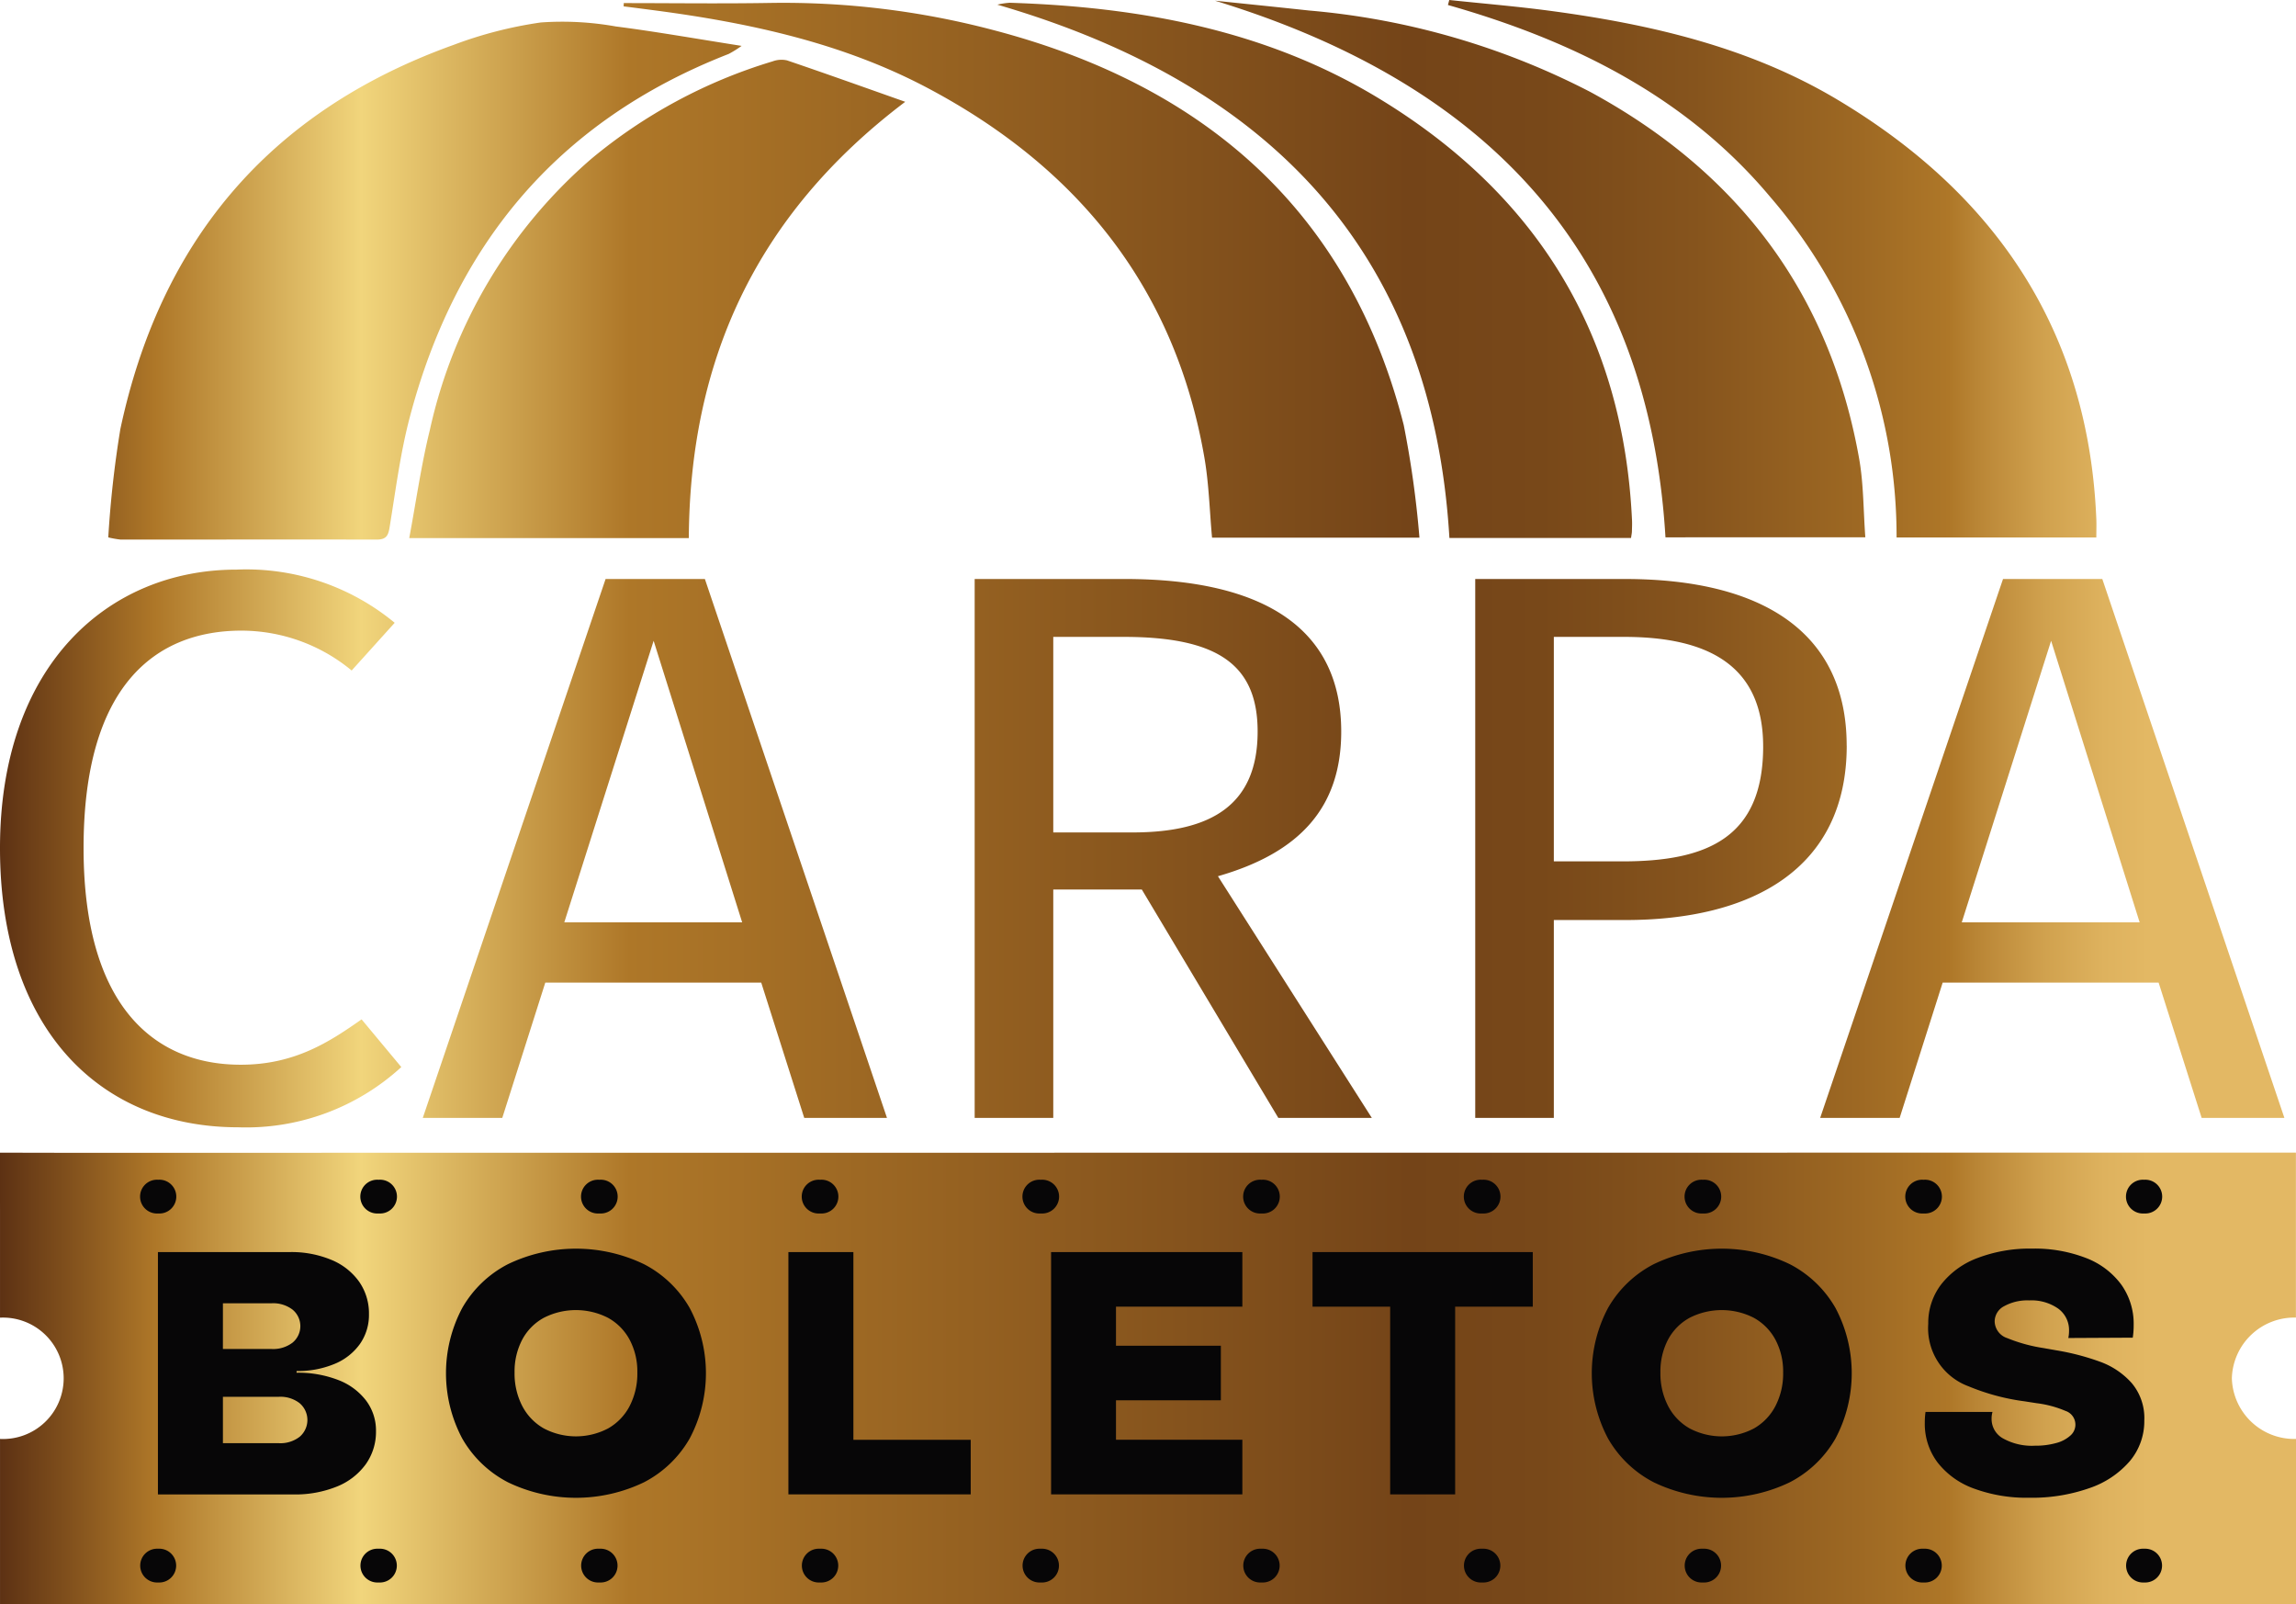
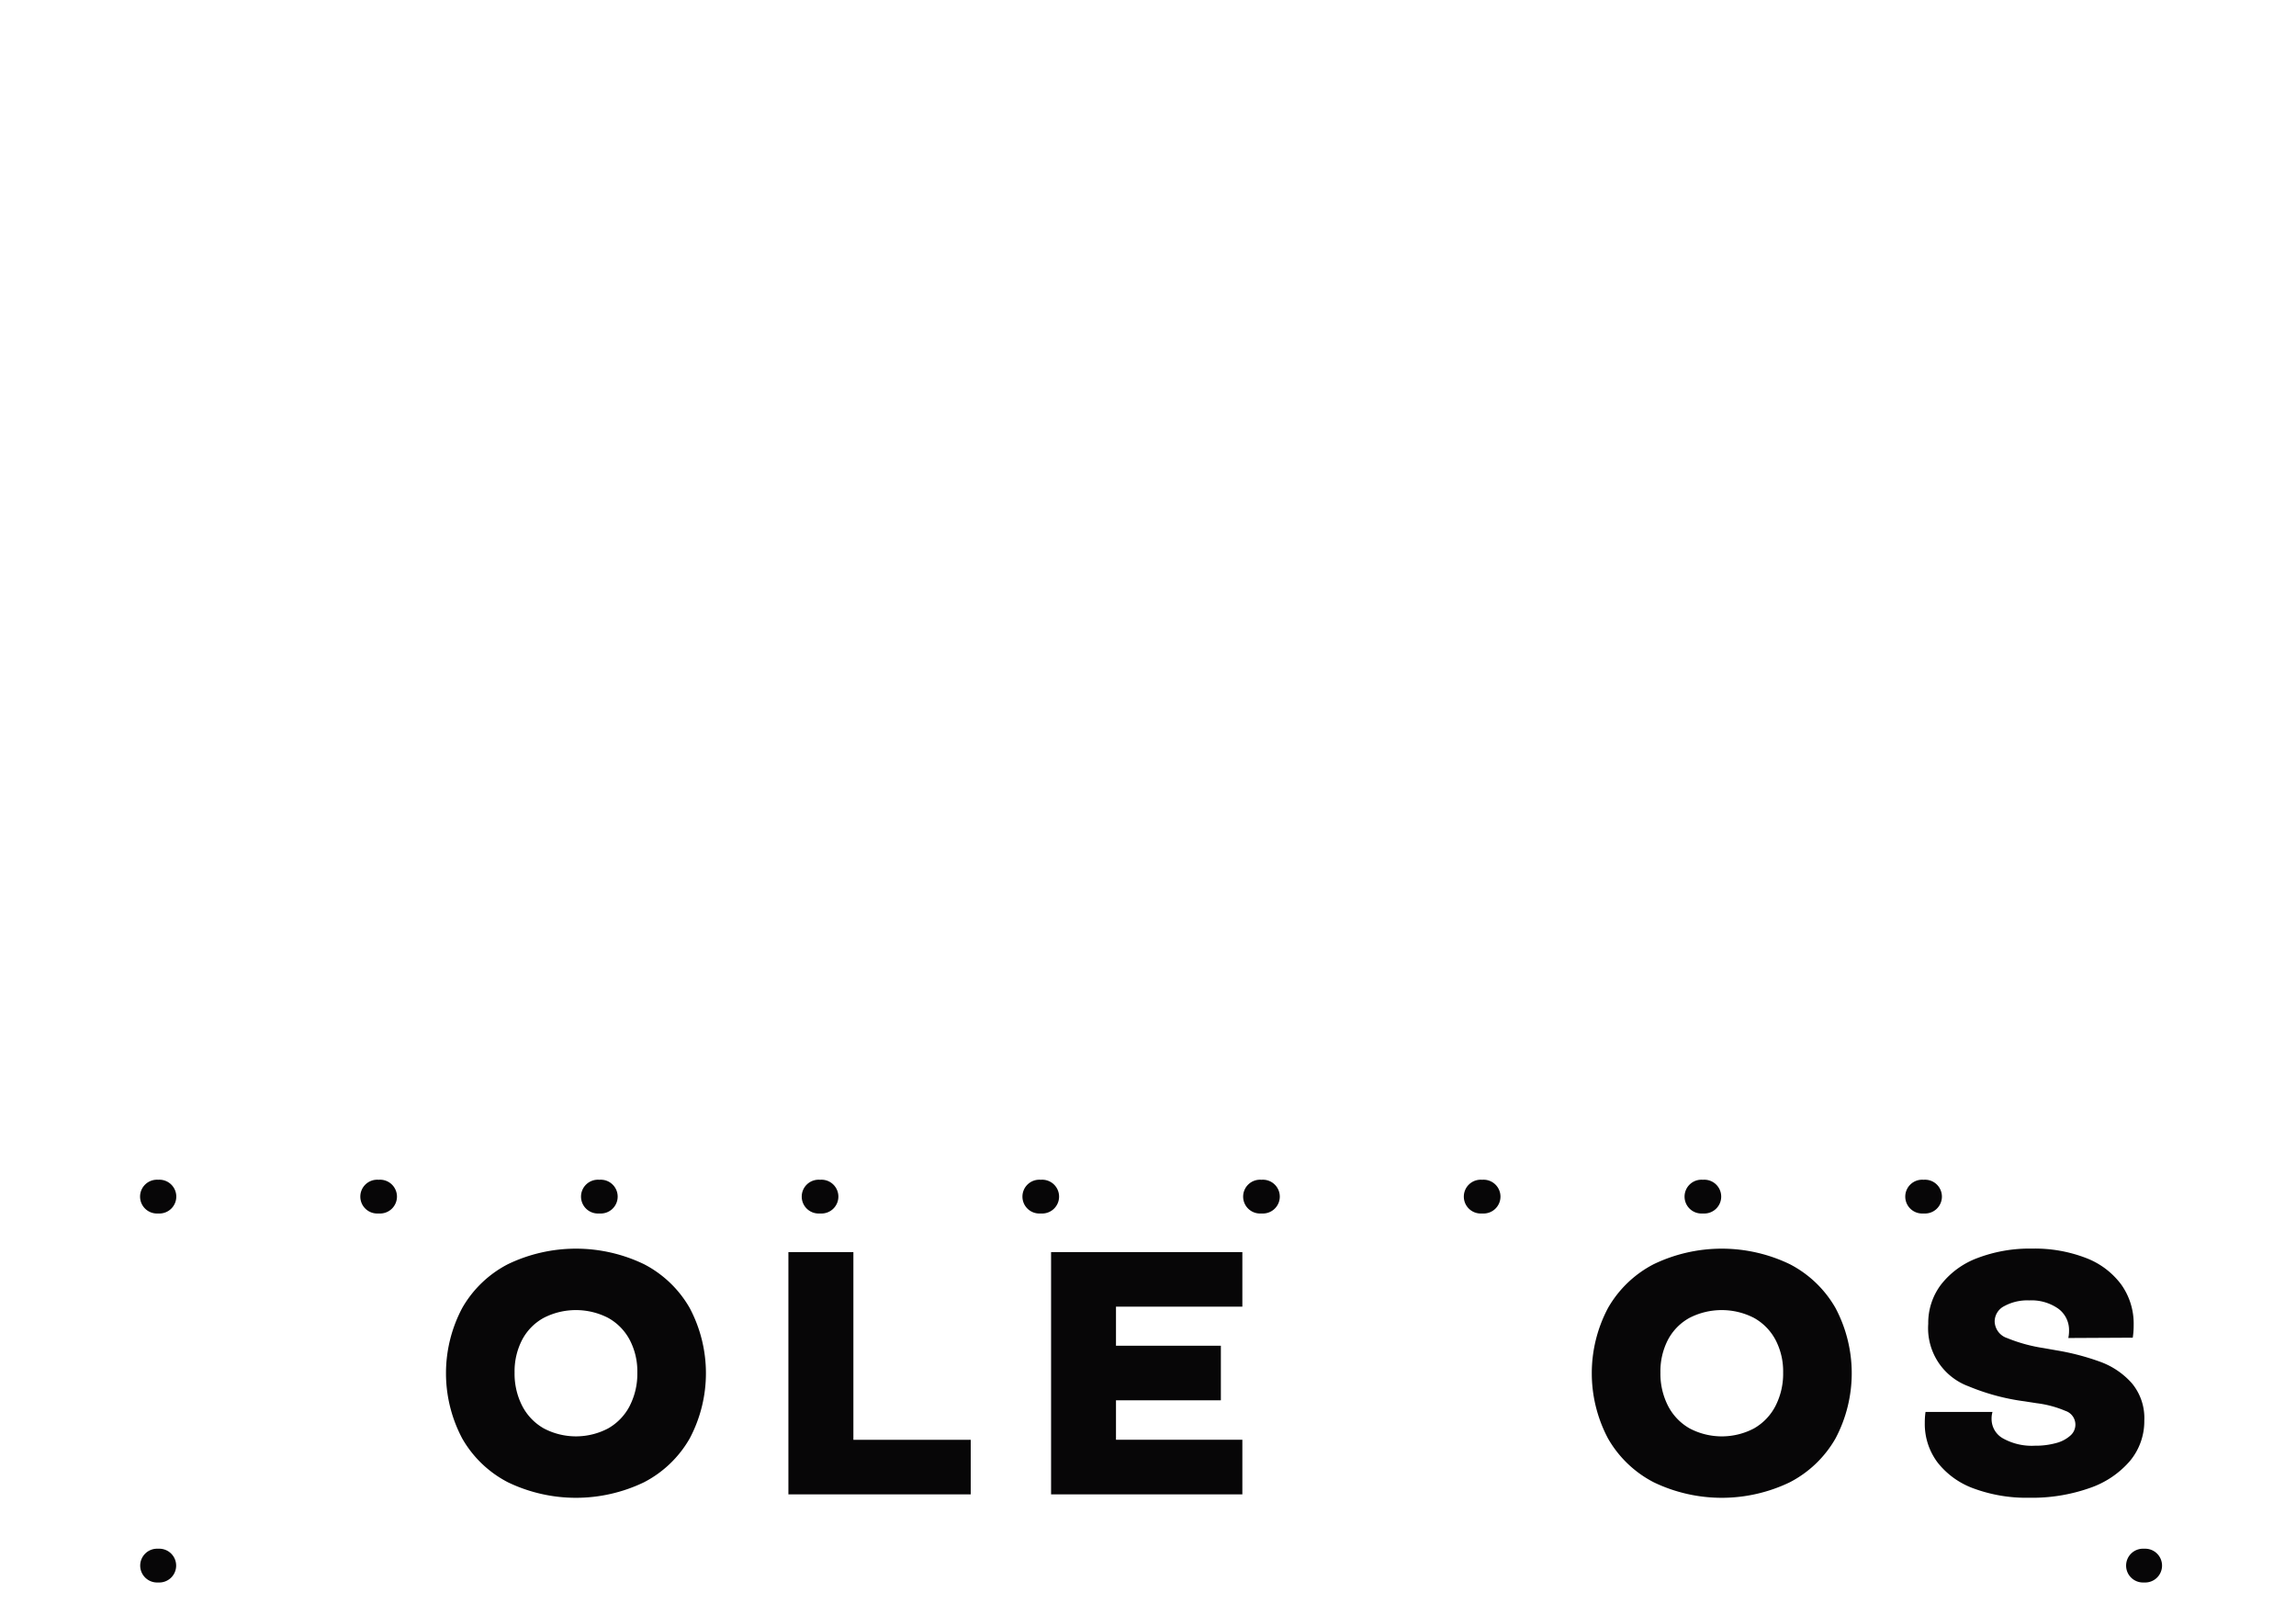
<svg xmlns="http://www.w3.org/2000/svg" width="158.874" height="110.963" viewBox="0 0 158.874 110.963">
  <defs>
    <style>.a{fill:url(#a);}.b{fill:#070607;}</style>
    <linearGradient id="a" y1="0.5" x2="1" y2="0.5" gradientUnits="objectBoundingBox">
      <stop offset="0" stop-color="#582d12" />
      <stop offset="0.071" stop-color="#ae7728" />
      <stop offset="0.16" stop-color="#f1d57c" />
      <stop offset="0.276" stop-color="#ae7728" />
      <stop offset="0.613" stop-color="#744418" />
      <stop offset="0.67" stop-color="#784819" />
      <stop offset="0.736" stop-color="#86541d" />
      <stop offset="0.806" stop-color="#9d6823" />
      <stop offset="0.846" stop-color="#ae7728" />
      <stop offset="0.858" stop-color="#b98535" />
      <stop offset="0.887" stop-color="#d0a14e" />
      <stop offset="0.913" stop-color="#deb25e" />
      <stop offset="0.932" stop-color="#e3b864" />
    </linearGradient>
  </defs>
  <g transform="translate(-62.164 -110.295)">
-     <path class="a" d="M89.474,153.378l-2.977,3.3a11.984,11.984,0,0,0-7.615-2.759c-5.954,0-10.935,3.787-10.935,15.041,0,10.768,4.752,14.988,10.878,14.988,3.721,0,6.125-1.569,8.359-3.138l2.748,3.3a15.881,15.881,0,0,1-11.279,4.166c-9.562,0-16.489-6.764-16.489-19.316,0-12.607,7.443-19.262,16.375-19.262a16.1,16.1,0,0,1,10.935,3.679m28.34,34.249h5.725l-12.6-37.279h-6.87L91.419,187.627h5.5l2.977-9.36h14.942ZM101.21,174.1l6.183-19.478,6.126,19.478Zm49.409,13.527h6.47l-10.649-16.719c5.668-1.624,8.531-4.761,8.531-10.01,0-6.98-5.153-10.551-15-10.551H129.607v37.279h5.439v-15.8h6.126Zm-15.573-19.749V154.352h4.866c6.47,0,9.275,1.894,9.275,6.547,0,5.032-3.149,6.98-8.645,6.98Zm54.9-6.006c0-7.845-5.84-11.524-15.344-11.524H164.244v37.279h5.439V173.938h4.981c8.7,0,15.286-3.517,15.286-12.066m-5.782.055c0,6.33-3.893,7.954-9.733,7.954h-4.752V154.352h4.866c5.839,0,9.618,2,9.618,7.575m30.343,25.7h5.725l-12.6-37.279h-6.87l-12.653,37.279h5.5l2.977-9.36h14.943Zm-16.6-13.527,6.183-19.478,6.127,19.478ZM69.656,147.473a72.948,72.948,0,0,1,.837-7.5C73.2,127.288,80.5,118.082,93.551,113.4a28.6,28.6,0,0,1,6.035-1.551,21.061,21.061,0,0,1,5.194.277c2.8.359,5.574.853,8.7,1.343a7.463,7.463,0,0,1-.892.557c-12.038,4.691-18.967,13.412-22.059,25.092-.666,2.512-.988,5.107-1.41,7.673-.095.577-.246.832-.908.83-5.9-.012-11.8,0-17.7,0a6.87,6.87,0,0,1-.857-.152m55.146-30.13c-10.433,7.883-14.9,18.036-14.973,30.18H90.481c.478-2.55.827-5.043,1.427-7.48a34.621,34.621,0,0,1,11.168-18.753,35.626,35.626,0,0,1,12.546-6.745,1.753,1.753,0,0,1,1-.069c2.652.9,5.289,1.845,8.184,2.867m-19.476-6.83c3.371,0,6.742.047,10.112-.011a56.957,56.957,0,0,1,15.413,1.866c15.033,3.923,24.758,12.874,28.44,27.326a69.047,69.047,0,0,1,1.089,7.8H146.033c-.171-1.862-.215-3.729-.532-5.554-1.989-11.462-8.511-19.934-19.192-25.576-5.81-3.068-12.179-4.464-18.705-5.33-.761-.1-1.524-.2-2.286-.294,0-.074.006-.148.008-.222m72.082,36.951c-1.165-19.409-12.033-31.278-31.172-37.123,2.176.227,4.352.446,6.526.682a51.994,51.994,0,0,1,19.431,5.624c10.448,5.665,16.624,14.169,18.615,25.367.312,1.757.29,3.567.429,5.449ZM162.45,110.295c2.317.246,4.643.438,6.95.745,6.994.933,13.8,2.517,19.85,6.116,11.3,6.722,17.448,16.35,17.971,29.05.016.4,0,.792,0,1.269H193.4a35.914,35.914,0,0,0-8.724-23.534c-5.771-6.9-13.566-10.812-22.32-13.3.031-.116.062-.232.093-.348m12.577,37.215H162.458c-1.152-19.236-11.861-31.243-31.283-36.891a5.34,5.34,0,0,1,.847-.131c9.008.284,17.689,1.888,25.393,6.519,11.293,6.788,17.089,16.661,17.678,29.277.012.256,0,.513-.007.77,0,.109-.027.218-.06.457M216.6,205.635a4.322,4.322,0,0,0,4.439,4.2v11.425H207.229v-.008l-130.737.011-10.244,0-4.083,0v-4.009l0-7.419a4.2,4.2,0,1,0,0-8.39l0-7.513-.006-3.9,4.092.008,10.244,0,130.729-.011h13.809V201.44A4.322,4.322,0,0,0,216.6,205.635Z" />
    <g transform="translate(73.092 196.672)">
-       <path class="b" d="M101.433,331.527a4.383,4.383,0,0,1,1.93,1.422,3.439,3.439,0,0,1,.687,2.113,3.855,3.855,0,0,1-.712,2.3,4.559,4.559,0,0,1-2,1.54,7.674,7.674,0,0,1-2.992.543H88.961V322.679h9.131a7.172,7.172,0,0,1,2.867.537,4.415,4.415,0,0,1,1.924,1.511,3.83,3.83,0,0,1,.681,2.249,3.5,3.5,0,0,1-.625,2.06,4.039,4.039,0,0,1-1.761,1.381,6.576,6.576,0,0,1-2.623.49v.118A7.654,7.654,0,0,1,101.433,331.527Zm-7.976-2.143h3.385a2.214,2.214,0,0,0,1.43-.437,1.478,1.478,0,0,0,0-2.29,2.211,2.211,0,0,0-1.43-.437H93.458Zm5.309,6.074a1.527,1.527,0,0,0,0-2.326,2.169,2.169,0,0,0-1.424-.443H93.458V335.9h3.885A2.169,2.169,0,0,0,98.766,335.457Z" transform="translate(-88.961 -322.443)" />
      <path class="b" d="M138.963,335.232a9.628,9.628,0,0,1,0-9.03,7.72,7.72,0,0,1,3.16-3.028,10.859,10.859,0,0,1,9.418,0,7.725,7.725,0,0,1,3.16,3.028,9.628,9.628,0,0,1,0,9.03,7.725,7.725,0,0,1-3.16,3.028,10.859,10.859,0,0,1-9.418,0A7.72,7.72,0,0,1,138.963,335.232Zm11.585-2.249a4.874,4.874,0,0,0,.531-2.314,4.682,4.682,0,0,0-.531-2.266,3.744,3.744,0,0,0-1.493-1.517,4.883,4.883,0,0,0-4.453,0,3.692,3.692,0,0,0-1.493,1.517,4.731,4.731,0,0,0-.524,2.266,4.874,4.874,0,0,0,.531,2.314,3.785,3.785,0,0,0,1.493,1.552,4.778,4.778,0,0,0,4.447,0A3.785,3.785,0,0,0,150.549,332.984Z" transform="translate(-117.906 -322.1)" />
      <path class="b" d="M200.434,322.679v12.985h8.119v3.778H195.937V322.679Z" transform="translate(-152.311 -322.443)" />
      <path class="b" d="M253.736,322.679v3.777h-8.744v2.7h7.257v3.778h-7.257v2.727h8.744v3.778H240.5V322.679Z" transform="translate(-178.698 -322.443)" />
-       <path class="b" d="M290.243,339.441V326.456h-5.371v-3.777h15.239v3.777H294.74v12.985Z" transform="translate(-204.977 -322.443)" />
      <path class="b" d="M333.374,335.232a9.631,9.631,0,0,1,0-9.03,7.724,7.724,0,0,1,3.161-3.028,10.859,10.859,0,0,1,9.418,0,7.725,7.725,0,0,1,3.16,3.028,9.628,9.628,0,0,1,0,9.03,7.725,7.725,0,0,1-3.16,3.028,10.859,10.859,0,0,1-9.418,0A7.724,7.724,0,0,1,333.374,335.232Zm11.586-2.249a4.874,4.874,0,0,0,.531-2.314,4.682,4.682,0,0,0-.531-2.266,3.744,3.744,0,0,0-1.493-1.517,4.884,4.884,0,0,0-4.453,0,3.694,3.694,0,0,0-1.493,1.517A4.731,4.731,0,0,0,337,330.67a4.874,4.874,0,0,0,.531,2.314,3.78,3.78,0,0,0,1.493,1.552,4.778,4.778,0,0,0,4.447,0A3.785,3.785,0,0,0,344.96,332.984Z" transform="translate(-233.033 -322.1)" />
      <path class="b" d="M389.635,336.885a4.433,4.433,0,0,1-.88-2.733,5.294,5.294,0,0,1,.05-.756h4.634a1.644,1.644,0,0,0-.062.484,1.531,1.531,0,0,0,.8,1.351,4.091,4.091,0,0,0,2.186.5,5.358,5.358,0,0,0,1.474-.183,2.366,2.366,0,0,0,.987-.514,1,1,0,0,0-.337-1.712,7.359,7.359,0,0,0-1.986-.531l-.837-.13a15.255,15.255,0,0,1-3.879-1.039,4.284,4.284,0,0,1-2.792-4.32,4.395,4.395,0,0,1,.893-2.727,5.724,5.724,0,0,1,2.523-1.83,10.13,10.13,0,0,1,3.766-.649,9.827,9.827,0,0,1,3.735.649,5.452,5.452,0,0,1,2.442,1.842,4.654,4.654,0,0,1,.856,2.786,5.589,5.589,0,0,1-.063.885l-4.459.023a2.379,2.379,0,0,0,.05-.5,1.832,1.832,0,0,0-.743-1.529,3.226,3.226,0,0,0-2.017-.573,3.321,3.321,0,0,0-1.73.4,1.194,1.194,0,0,0-.656,1.057,1.25,1.25,0,0,0,.868,1.151,11.051,11.051,0,0,0,2.517.69l.874.154a17.009,17.009,0,0,1,3.06.8,5.38,5.38,0,0,1,2.167,1.47,3.755,3.755,0,0,1,.868,2.585,4.291,4.291,0,0,1-.993,2.8,6.38,6.38,0,0,1-2.8,1.877,11.977,11.977,0,0,1-4.166.667,10.535,10.535,0,0,1-3.835-.637A5.583,5.583,0,0,1,389.635,336.885Z" transform="translate(-266.495 -322.1)" />
    </g>
    <g transform="translate(71.857 217.429)">
      <g transform="translate(0 0)">
        <path class="b" d="M87.2,375.334h-.031a1.169,1.169,0,1,1,0-2.335H87.2a1.169,1.169,0,1,1,0,2.335Z" transform="translate(-85.932 -372.999)" />
      </g>
      <g transform="translate(15.242 0)">
-         <path class="b" d="M231.507,375.334h-.061a1.169,1.169,0,1,1,0-2.335h.061a1.169,1.169,0,1,1,0,2.335Zm-15.272,0h-.061a1.169,1.169,0,1,1,0-2.335h.061a1.169,1.169,0,1,1,0,2.335Zm-15.272,0H200.9a1.169,1.169,0,1,1,0-2.335h.061a1.169,1.169,0,1,1,0,2.335Zm-15.272,0h-.061a1.169,1.169,0,1,1,0-2.335h.061a1.169,1.169,0,1,1,0,2.335Zm-15.272,0h-.061a1.169,1.169,0,1,1,0-2.335h.061a1.169,1.169,0,1,1,0,2.335Zm-15.272,0h-.061a1.169,1.169,0,1,1,0-2.335h.061a1.169,1.169,0,1,1,0,2.335Zm-15.272,0h-.061a1.169,1.169,0,1,1,0-2.335h.061a1.169,1.169,0,1,1,0,2.335Zm-15.272,0h-.061a1.169,1.169,0,1,1,0-2.335h.061a1.169,1.169,0,1,1,0,2.335Z" transform="translate(-123.307 -372.999)" />
-       </g>
+         </g>
      <g transform="translate(137.418 0)">
        <path class="b" d="M424.162,375.334h-.031a1.169,1.169,0,1,1,0-2.335h.031a1.169,1.169,0,1,1,0,2.335Z" transform="translate(-422.896 -372.999)" />
      </g>
    </g>
    <g transform="translate(71.857 191.904)">
      <g transform="translate(0)">
        <path class="b" d="M87.2,312.742h-.031a1.169,1.169,0,1,1,0-2.334H87.2a1.169,1.169,0,1,1,0,2.334Z" transform="translate(-85.932 -310.408)" />
      </g>
      <g transform="translate(15.242)">
        <path class="b" d="M231.507,312.742h-.061a1.169,1.169,0,1,1,0-2.334h.061a1.169,1.169,0,1,1,0,2.334Zm-15.272,0h-.061a1.169,1.169,0,1,1,0-2.334h.061a1.169,1.169,0,1,1,0,2.334Zm-15.272,0H200.9a1.169,1.169,0,1,1,0-2.334h.061a1.169,1.169,0,1,1,0,2.334Zm-15.272,0h-.061a1.169,1.169,0,1,1,0-2.334h.061a1.169,1.169,0,1,1,0,2.334Zm-15.272,0h-.061a1.169,1.169,0,1,1,0-2.334h.061a1.169,1.169,0,1,1,0,2.334Zm-15.272,0h-.061a1.169,1.169,0,1,1,0-2.334h.061a1.169,1.169,0,1,1,0,2.334Zm-15.272,0h-.061a1.169,1.169,0,1,1,0-2.334h.061a1.169,1.169,0,1,1,0,2.334Zm-15.272,0h-.061a1.169,1.169,0,1,1,0-2.334h.061a1.169,1.169,0,1,1,0,2.334Z" transform="translate(-123.307 -310.408)" />
      </g>
      <g transform="translate(137.418)">
-         <path class="b" d="M424.162,312.742h-.031a1.169,1.169,0,1,1,0-2.334h.031a1.169,1.169,0,1,1,0,2.334Z" transform="translate(-422.896 -310.408)" />
-       </g>
+         </g>
    </g>
  </g>
</svg>